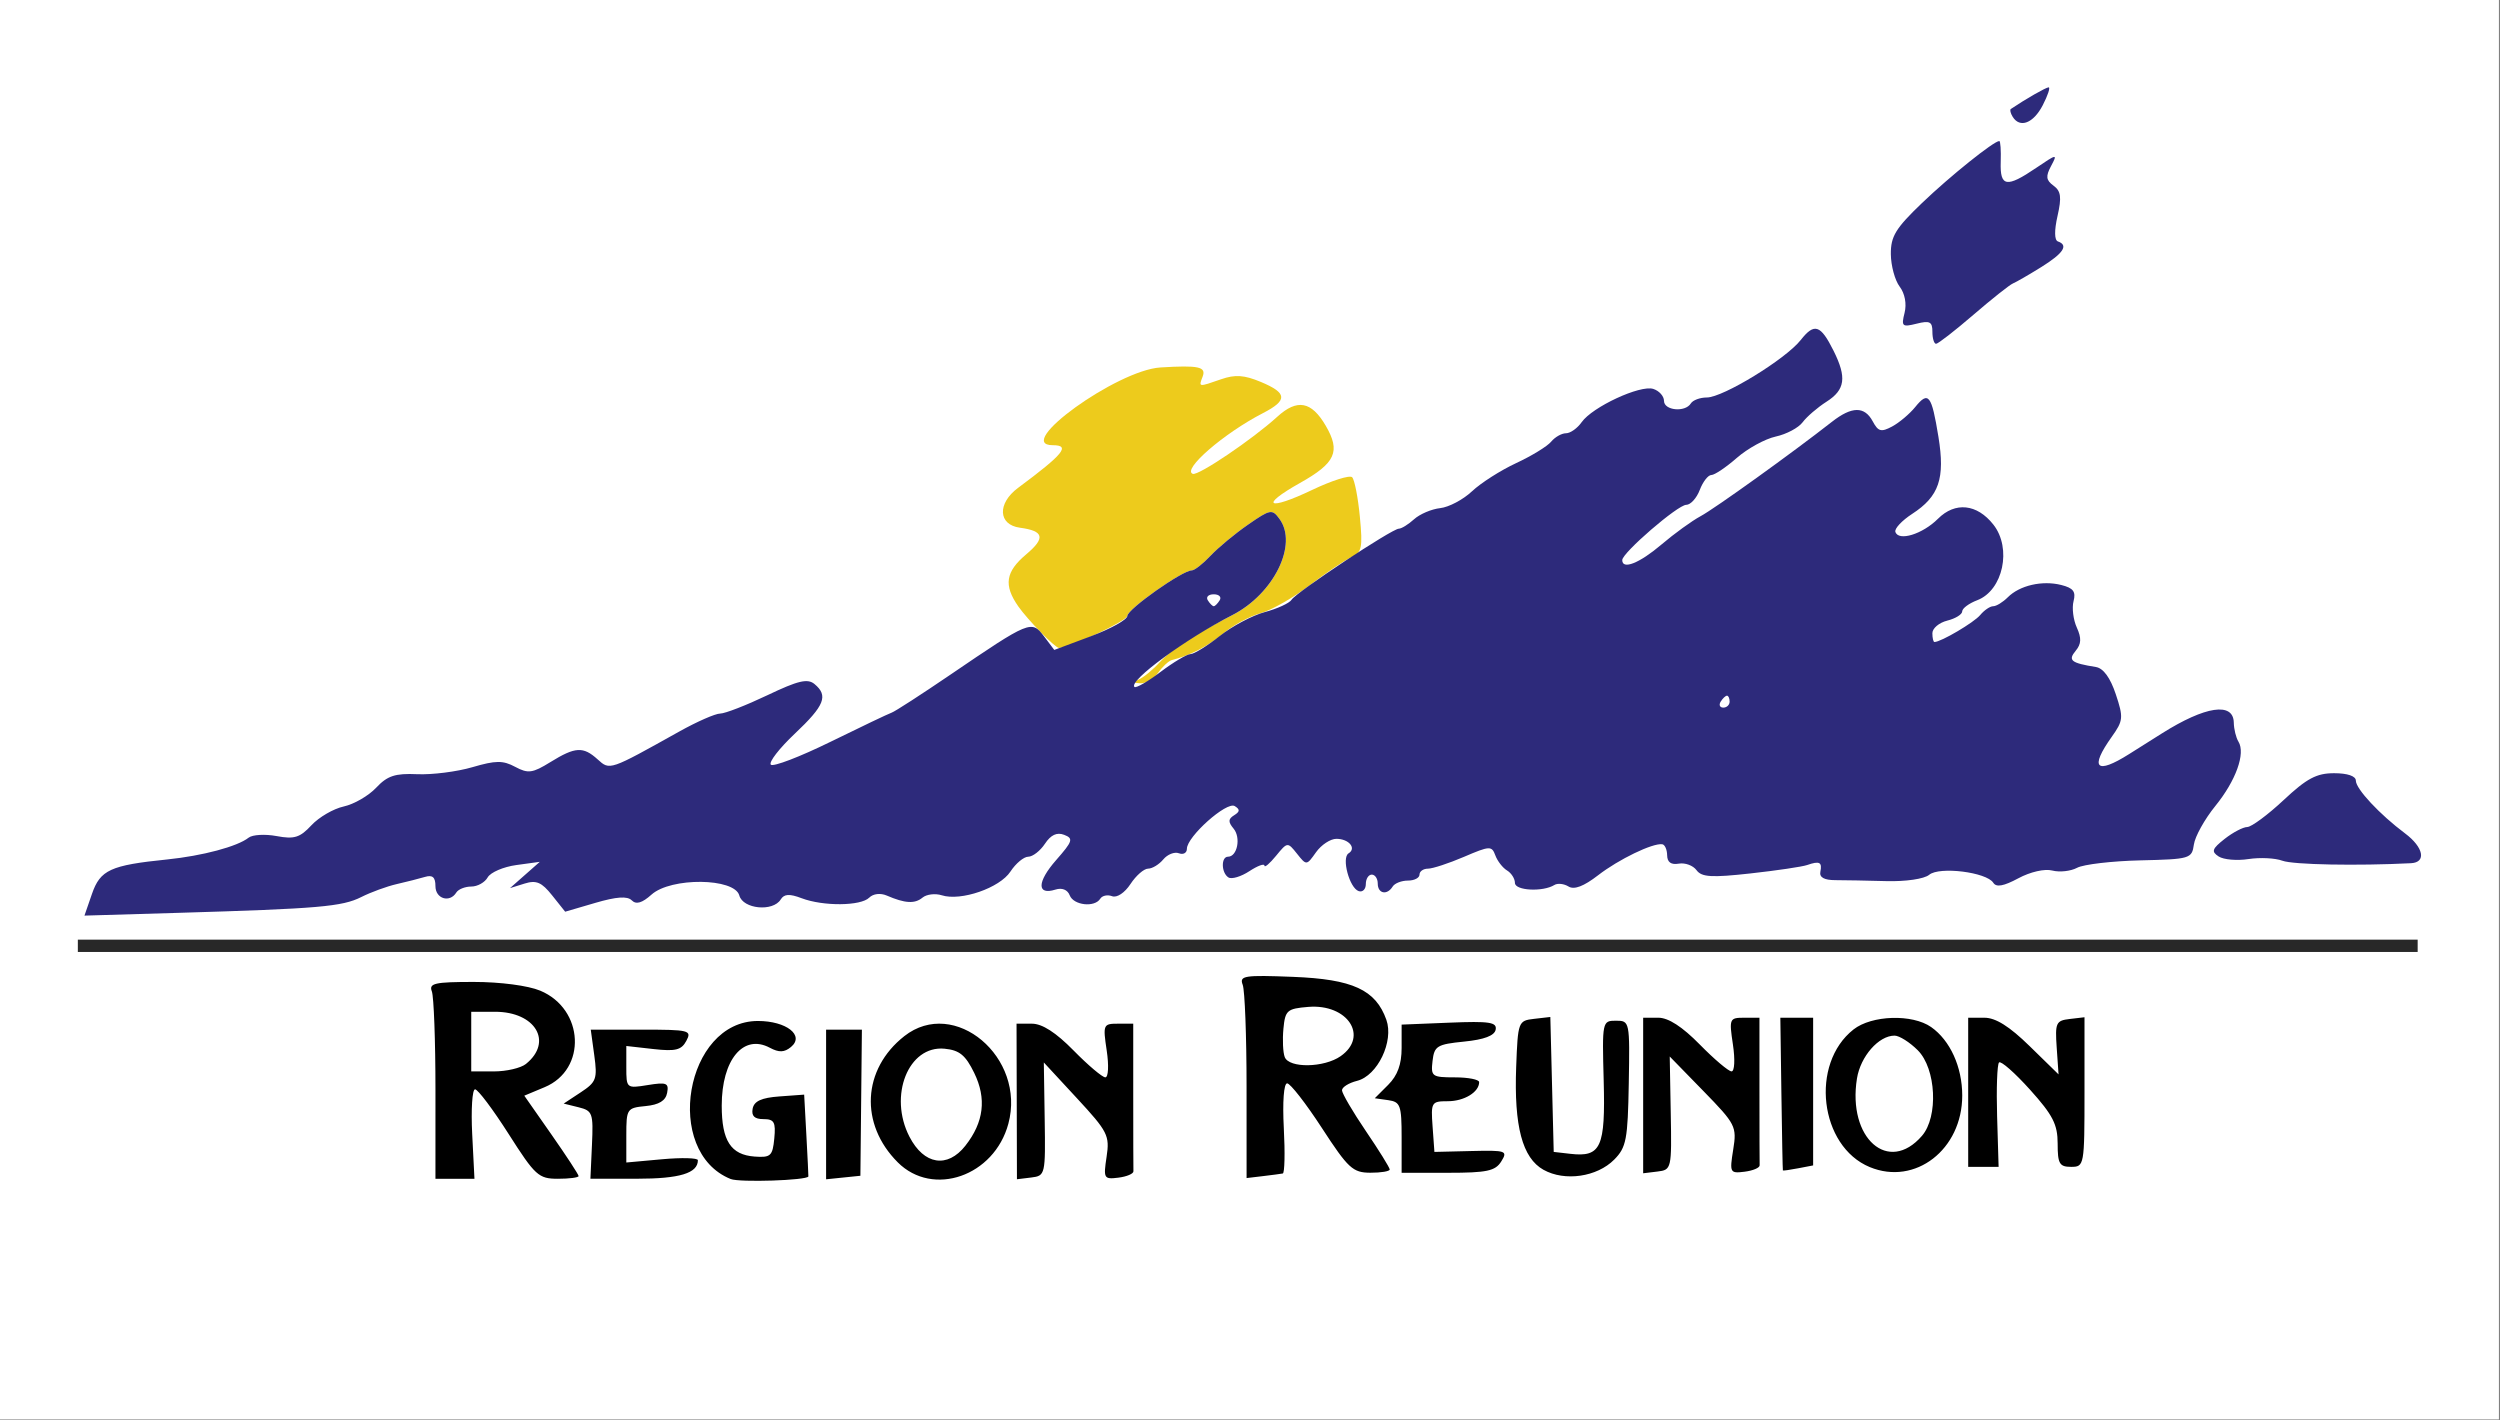
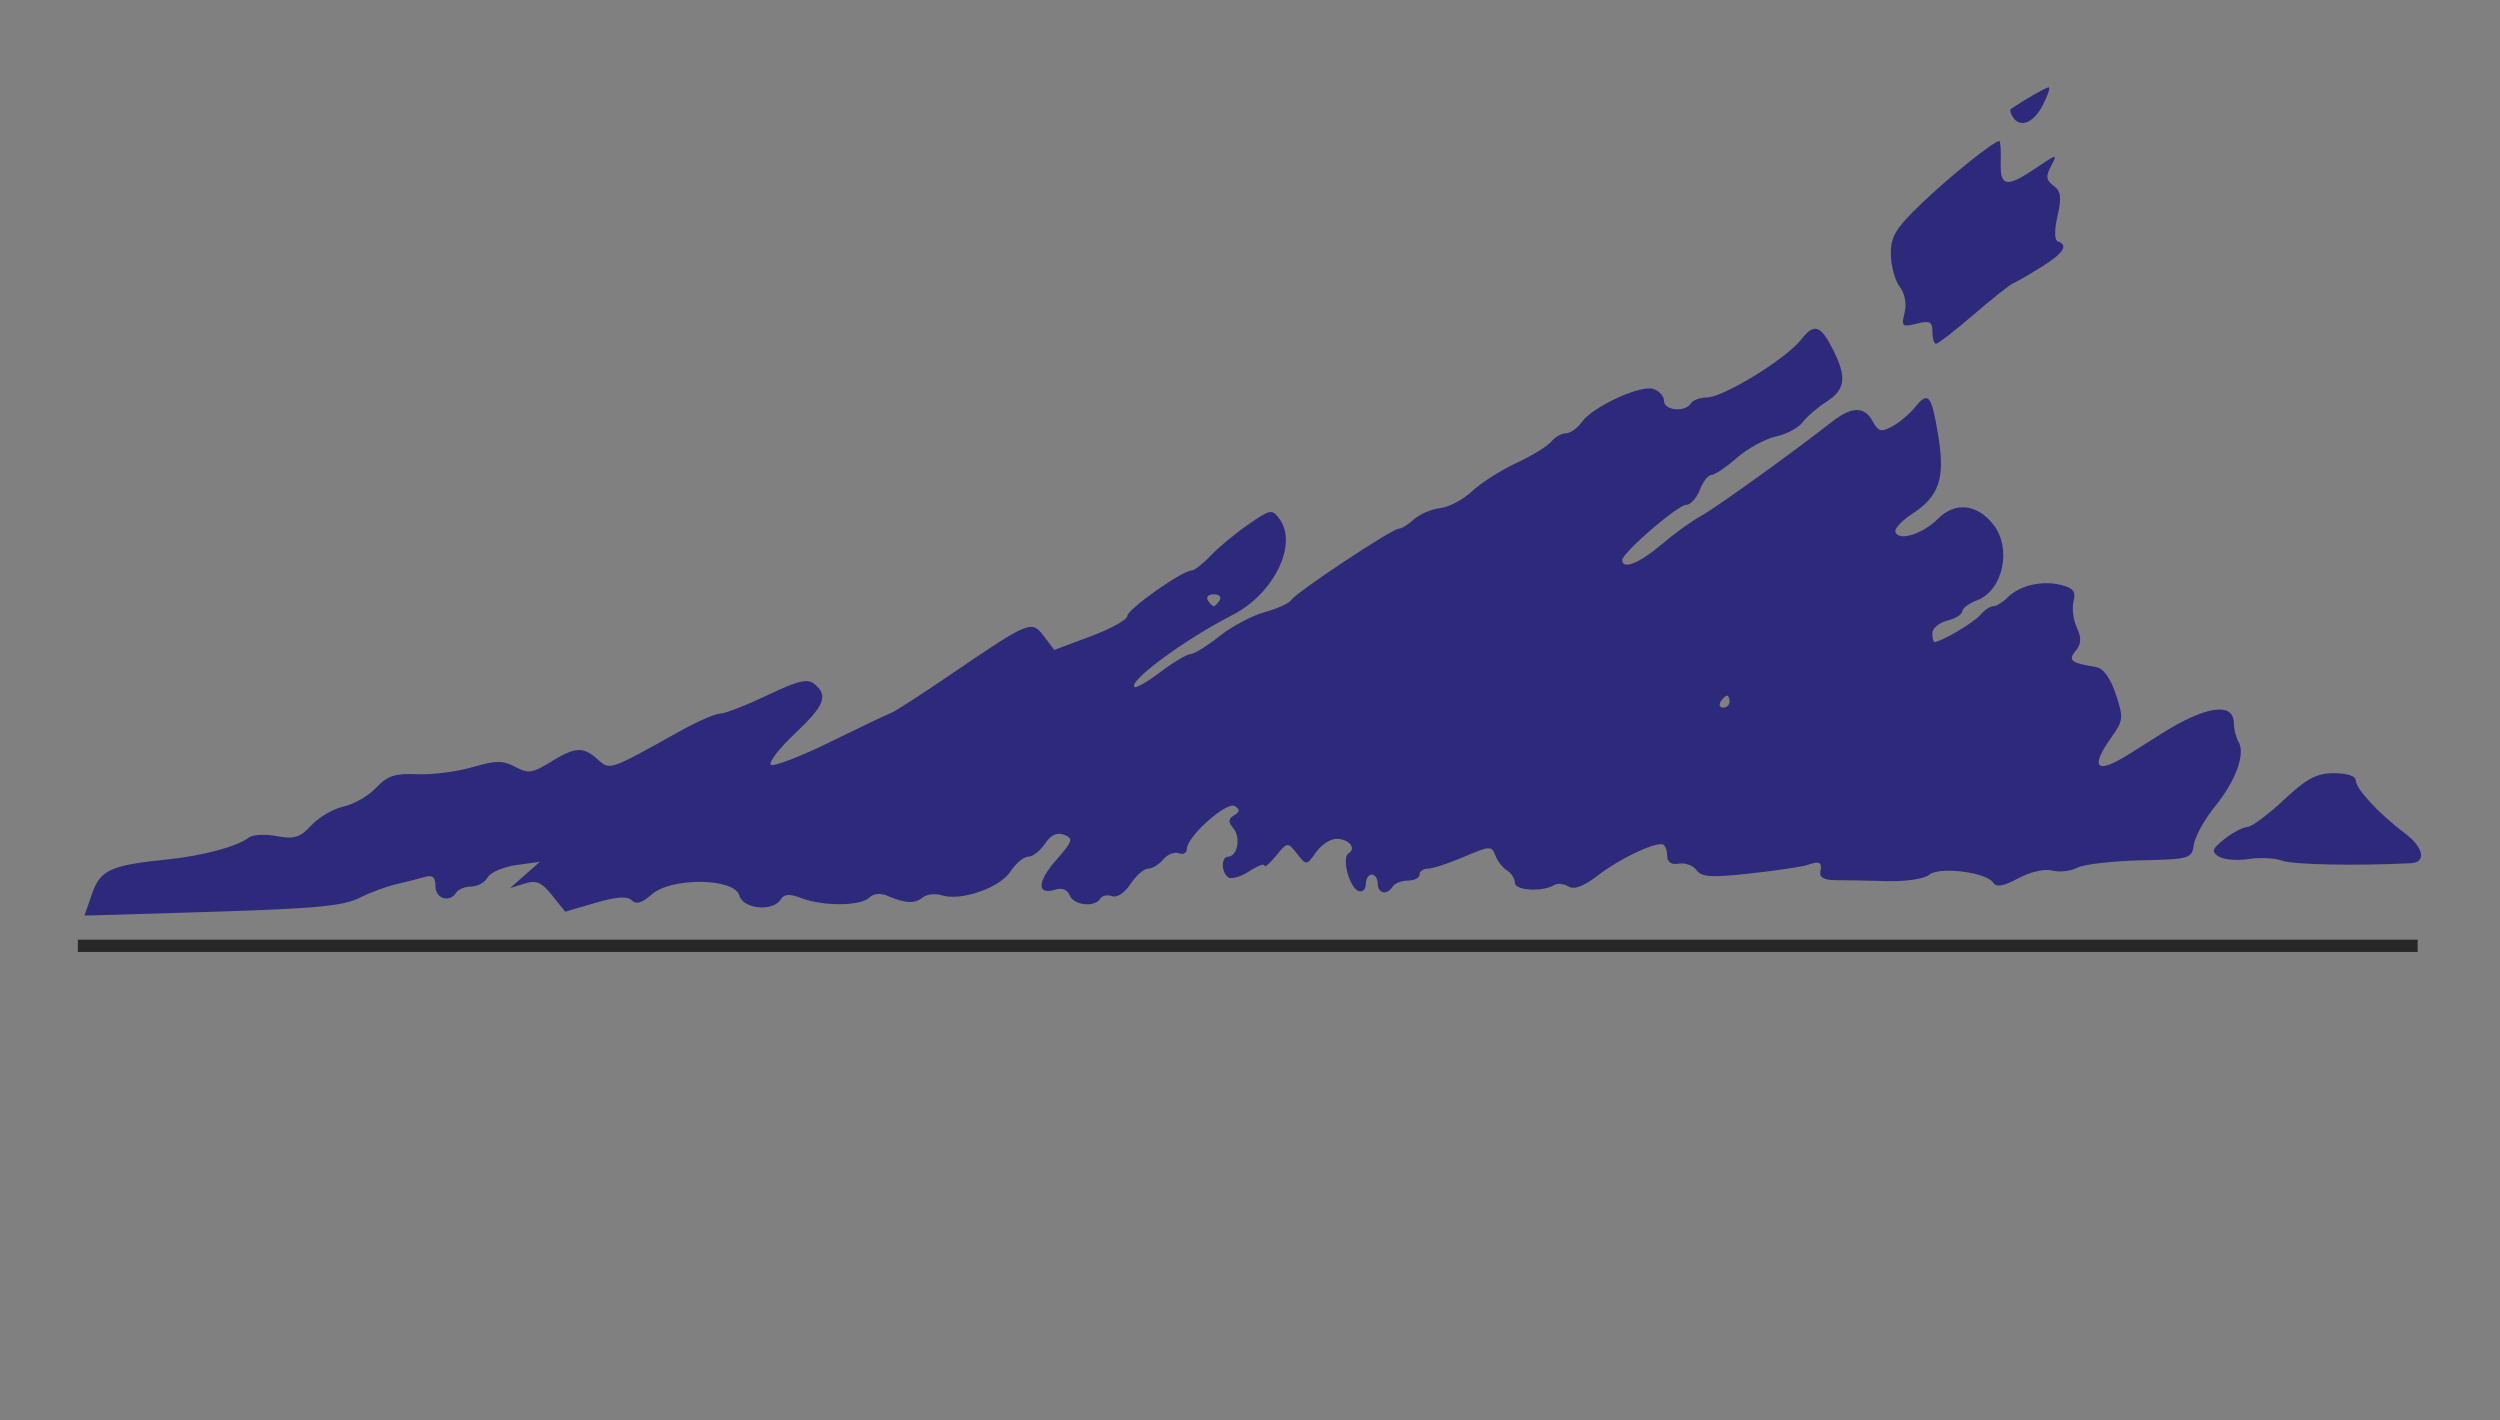
<svg xmlns="http://www.w3.org/2000/svg" xmlns:ns1="http://www.inkscape.org/namespaces/inkscape" xmlns:ns2="http://sodipodi.sourceforge.net/DTD/sodipodi-0.dtd" width="84.667mm" height="48.092mm" viewBox="0 0 84.667 48.092" version="1.1" id="svg1" xml:space="preserve" ns1:version="1.4.2 (f4327f4, 2025-05-13)" ns2:docname="dibujo.svg">
  <rect x="0" y="0" width="84.667" height="48.092" fill="#808080" stroke="none" />
  <ns2:namedview id="namedview1" pagecolor="#ffffff" bordercolor="#999999" borderopacity="1" ns1:showpageshadow="2" ns1:pageopacity="0" ns1:pagecheckerboard="0" ns1:deskcolor="#d1d1d1" ns1:document-units="mm" ns1:zoom="4.2031251" ns1:cx="160" ns1:cy="90.765797" ns1:window-width="1920" ns1:window-height="1017" ns1:window-x="-8" ns1:window-y="-8" ns1:window-maximized="1" ns1:current-layer="layer1" showgrid="false" />
  <defs id="defs1" />
  <g ns1:label="Capa 1" ns1:groupmode="layer" id="layer1" transform="scale(0.403)">
-     <rect style="fill:#ffffff;fill-opacity:1;stroke-width:0.392;stroke-linecap:square" id="rect7" width="210" height="119.284" x="0" y="0" />
    <g id="g7" transform="translate(-1.021,-0.105)">
      <g id="g6" transform="translate(-33.729,-93.727)">
        <g id="g1" transform="translate(34.255,93.655)">
-           <path style="fill:#edcb1c" d="m 96.188,57.277 c 0.391,-0.154 1.18,-0.801 1.754,-1.436 1.004,-1.111 2.795,-2.275 6.109,-3.969 3.495,-1.786 5.537,-5.94 3.972,-8.08 -0.624,-0.853 -0.765,-0.827 -2.651,0.48 -1.096,0.759 -2.513,1.935 -3.149,2.612 -0.636,0.677 -1.345,1.231 -1.576,1.231 -0.785,0 -5.402,3.255 -5.411,3.815 -0.007,0.415 -4.868,2.701 -5.744,2.701 -0.318,0 -2.634,-2.364 -3.424,-3.495 -1.246,-1.784 -1.074,-2.91 0.669,-4.376 1.633,-1.374 1.492,-1.965 -0.531,-2.236 -1.837,-0.246 -1.918,-2.04 -0.153,-3.351 3.828,-2.842 4.429,-3.583 2.909,-3.583 -3.335,0 5.404,-6.307 9.051,-6.533 3.215,-0.199 3.865,-0.058 3.548,0.769 -0.344,0.896 -0.37,0.892 1.555,0.221 1.174,-0.409 1.938,-0.358 3.333,0.225 2.236,0.934 2.278,1.543 0.18,2.623 -3.282,1.69 -6.833,4.765 -5.894,5.104 0.472,0.17 5.021,-2.906 7.098,-4.799 1.675,-1.526 2.87,-1.306 4.07,0.749 1.27,2.174 0.837,3.135 -2.172,4.822 -3.449,1.934 -2.691,2.358 1.033,0.578 1.648,-0.787 3.16,-1.267 3.361,-1.066 0.201,0.201 0.493,1.694 0.648,3.317 0.251,2.629 0.171,3.002 -0.736,3.415 -0.56,0.255 -2.13,1.313 -3.488,2.351 -1.359,1.038 -3.212,2.091 -4.119,2.342 -0.907,0.25 -2.301,1.004 -3.098,1.675 -1.283,1.079 -2.789,1.862 -4.345,2.258 -0.276,0.07 -0.796,0.548 -1.156,1.062 -0.36,0.514 -1.037,0.917 -1.504,0.895 -0.644,-0.03 -0.677,-0.107 -0.138,-0.32 z" id="path2" ns2:nodetypes="ssssssssssssssssssssssssssssssssss" />
          <path style="fill:#2d2a7b;fill-opacity:1" d="m 8.223,75.298 c 0.698,-2.017 1.553,-2.409 6.311,-2.894 2.981,-0.304 5.914,-1.088 6.853,-1.831 0.324,-0.256 1.384,-0.316 2.357,-0.134 1.479,0.277 1.957,0.129 2.92,-0.907 0.633,-0.681 1.856,-1.393 2.717,-1.581 0.861,-0.188 2.089,-0.898 2.727,-1.578 0.944,-1.005 1.589,-1.217 3.446,-1.135 1.257,0.056 3.345,-0.21 4.641,-0.59 1.962,-0.575 2.564,-0.58 3.596,-0.027 1.087,0.581 1.451,0.532 2.965,-0.404 2.082,-1.286 2.747,-1.325 3.96,-0.227 1.033,0.935 0.961,0.96 6.864,-2.338 1.485,-0.83 3.032,-1.509 3.437,-1.509 0.405,0 2.19,-0.694 3.968,-1.542 2.581,-1.232 3.377,-1.421 3.956,-0.941 1.181,0.98 0.856,1.803 -1.652,4.172 -1.307,1.235 -2.214,2.408 -2.015,2.607 0.199,0.199 2.452,-0.665 5.008,-1.92 2.555,-1.255 4.872,-2.359 5.147,-2.454 0.276,-0.095 2.489,-1.526 4.919,-3.18 6.691,-4.555 6.838,-4.615 7.877,-3.238 l 0.867,1.149 3.067,-1.147 c 1.687,-0.631 3.071,-1.401 3.076,-1.712 0.009,-0.566 4.619,-3.823 5.411,-3.823 0.231,0 0.94,-0.554 1.576,-1.231 0.636,-0.677 2.053,-1.853 3.149,-2.612 1.886,-1.307 2.028,-1.333 2.651,-0.48 1.565,2.14 -0.478,6.295 -3.972,8.079 -3.934,2.009 -8.729,5.528 -8.222,6.035 0.125,0.125 1.112,-0.442 2.193,-1.26 1.081,-0.818 2.216,-1.493 2.523,-1.501 0.307,-0.008 1.408,-0.69 2.448,-1.516 1.04,-0.826 2.753,-1.735 3.807,-2.018 1.054,-0.284 2.059,-0.748 2.235,-1.031 0.391,-0.633 8.448,-5.973 9.012,-5.973 0.224,0 0.8,-0.356 1.281,-0.791 0.481,-0.435 1.47,-0.857 2.199,-0.937 0.728,-0.08 1.931,-0.717 2.673,-1.416 0.742,-0.699 2.409,-1.763 3.704,-2.364 1.295,-0.601 2.62,-1.412 2.943,-1.802 0.323,-0.39 0.886,-0.709 1.25,-0.709 0.364,0 0.957,-0.419 1.317,-0.932 0.901,-1.281 4.913,-3.146 6.016,-2.796 0.497,0.158 0.903,0.61 0.903,1.005 0,0.813 1.781,0.984 2.255,0.217 0.17,-0.276 0.774,-0.501 1.342,-0.501 1.363,0 6.63,-3.223 7.895,-4.831 1.146,-1.457 1.665,-1.286 2.76,0.908 1.119,2.244 0.976,3.275 -0.595,4.278 -0.758,0.484 -1.66,1.261 -2.005,1.726 -0.345,0.465 -1.36,1.005 -2.255,1.2 -0.896,0.195 -2.369,1.002 -3.275,1.794 -0.905,0.792 -1.87,1.44 -2.142,1.44 -0.273,0 -0.711,0.564 -0.973,1.253 -0.262,0.689 -0.773,1.253 -1.136,1.253 -0.71,0 -5.379,4.029 -5.379,4.642 0,0.84 1.444,0.268 3.293,-1.305 1.083,-0.921 2.562,-1.992 3.287,-2.381 1.189,-0.637 7.664,-5.289 11.041,-7.933 1.677,-1.313 2.742,-1.323 3.432,-0.034 0.457,0.854 0.707,0.92 1.626,0.428 0.597,-0.32 1.47,-1.055 1.941,-1.635 1.113,-1.372 1.375,-1.036 1.951,2.499 0.57,3.504 0.058,5.008 -2.209,6.481 -0.857,0.557 -1.491,1.234 -1.41,1.504 0.249,0.826 2.278,0.206 3.579,-1.094 1.448,-1.448 3.281,-1.256 4.657,0.488 1.57,1.99 0.814,5.531 -1.358,6.356 -0.694,0.264 -1.262,0.686 -1.262,0.939 0,0.253 -0.564,0.601 -1.253,0.774 -0.689,0.173 -1.253,0.648 -1.253,1.057 0,0.408 0.078,0.742 0.174,0.742 0.545,0 3.323,-1.638 3.845,-2.266 0.338,-0.408 0.829,-0.741 1.091,-0.741 0.262,0 0.814,-0.338 1.227,-0.751 1.002,-1.002 2.891,-1.437 4.492,-1.035 1.012,0.254 1.245,0.559 1.036,1.358 -0.148,0.567 -0.026,1.565 0.272,2.218 0.404,0.887 0.381,1.38 -0.09,1.948 -0.674,0.813 -0.403,1.032 1.695,1.37 0.625,0.101 1.208,0.897 1.668,2.277 0.658,1.974 0.634,2.225 -0.334,3.586 -1.886,2.649 -1.321,3.208 1.464,1.45 0.965,-0.609 2.205,-1.392 2.757,-1.739 3.645,-2.296 6,-2.647 6.033,-0.899 0.01,0.547 0.186,1.265 0.391,1.597 0.611,0.988 -0.211,3.274 -1.945,5.41 -0.895,1.103 -1.705,2.559 -1.8,3.235 -0.167,1.189 -0.319,1.234 -4.505,1.332 -2.382,0.056 -4.77,0.336 -5.307,0.623 -0.536,0.287 -1.474,0.391 -2.084,0.232 -0.64,-0.167 -1.847,0.108 -2.857,0.651 -1.234,0.664 -1.853,0.775 -2.104,0.377 -0.564,-0.892 -4.527,-1.386 -5.387,-0.671 -0.42,0.348 -1.972,0.577 -3.616,0.531 -1.584,-0.044 -3.509,-0.08 -4.277,-0.081 -0.928,-0.001 -1.348,-0.236 -1.253,-0.702 0.166,-0.812 -0.068,-0.932 -1.11,-0.569 -0.413,0.144 -2.556,0.462 -4.761,0.706 -3.276,0.363 -4.106,0.313 -4.537,-0.274 -0.29,-0.395 -0.961,-0.642 -1.492,-0.548 -0.644,0.114 -0.968,-0.119 -0.976,-0.701 -0.007,-0.479 -0.191,-0.897 -0.409,-0.929 -0.802,-0.116 -3.661,1.265 -5.394,2.606 -1.201,0.929 -2.01,1.238 -2.482,0.946 -0.385,-0.238 -0.921,-0.296 -1.191,-0.129 -0.972,0.601 -3.316,0.477 -3.316,-0.175 0,-0.355 -0.299,-0.827 -0.664,-1.047 -0.365,-0.22 -0.808,-0.791 -0.983,-1.268 -0.299,-0.813 -0.465,-0.805 -2.635,0.125 -1.274,0.546 -2.636,0.993 -3.027,0.993 -0.391,0 -0.71,0.226 -0.71,0.501 0,0.276 -0.438,0.501 -0.973,0.501 -0.535,0 -1.112,0.226 -1.283,0.501 -0.468,0.757 -1.253,0.601 -1.253,-0.251 0,-0.413 -0.226,-0.752 -0.501,-0.752 -0.276,0 -0.501,0.357 -0.501,0.794 0,0.436 -0.27,0.704 -0.599,0.594 -0.777,-0.259 -1.459,-2.799 -0.852,-3.174 0.69,-0.427 0.025,-1.221 -1.023,-1.221 -0.501,0 -1.271,0.507 -1.711,1.128 -0.795,1.122 -0.803,1.123 -1.597,0.125 -0.793,-0.996 -0.804,-0.995 -1.768,0.181 -0.533,0.651 -0.97,1.02 -0.97,0.819 0,-0.2 -0.57,0.01 -1.267,0.466 -0.697,0.457 -1.486,0.695 -1.754,0.529 -0.611,-0.378 -0.642,-1.745 -0.04,-1.745 0.779,0 1.098,-1.601 0.47,-2.357 -0.472,-0.569 -0.463,-0.813 0.045,-1.127 0.493,-0.305 0.505,-0.489 0.05,-0.77 -0.674,-0.416 -4.02,2.567 -4.02,3.585 0,0.351 -0.302,0.522 -0.671,0.38 -0.369,-0.142 -0.961,0.091 -1.314,0.517 -0.354,0.426 -0.928,0.775 -1.276,0.775 -0.348,0 -1.014,0.582 -1.48,1.292 -0.485,0.741 -1.145,1.178 -1.545,1.024 -0.384,-0.147 -0.832,-0.052 -0.995,0.211 -0.468,0.757 -2.243,0.558 -2.568,-0.287 -0.18,-0.468 -0.645,-0.655 -1.195,-0.481 -1.582,0.502 -1.557,-0.642 0.055,-2.478 1.396,-1.589 1.468,-1.818 0.674,-2.123 -0.61,-0.234 -1.118,0.002 -1.614,0.749 -0.398,0.6 -1.029,1.09 -1.403,1.09 -0.374,0 -1.047,0.562 -1.497,1.248 -0.902,1.377 -4.163,2.504 -5.769,1.994 -0.551,-0.175 -1.281,-0.087 -1.621,0.196 -0.647,0.537 -1.466,0.49 -3,-0.172 -0.535,-0.231 -1.145,-0.158 -1.479,0.175 -0.711,0.711 -3.867,0.737 -5.681,0.047 -1.02,-0.388 -1.468,-0.361 -1.755,0.104 -0.651,1.053 -3.166,0.811 -3.48,-0.335 -0.406,-1.483 -5.741,-1.538 -7.376,-0.075 -0.797,0.713 -1.292,0.857 -1.664,0.485 -0.372,-0.372 -1.283,-0.309 -3.062,0.213 l -2.533,0.742 -1.095,-1.373 C 46.013,74.314 45.564,74.122 44.577,74.43 l -1.224,0.382 1.253,-1.105 1.253,-1.105 -1.976,0.271 c -1.087,0.149 -2.169,0.616 -2.406,1.038 -0.236,0.422 -0.856,0.768 -1.377,0.768 -0.521,0 -1.087,0.226 -1.258,0.501 -0.553,0.895 -1.754,0.529 -1.754,-0.535 0,-0.752 -0.241,-0.965 -0.877,-0.776 -0.482,0.143 -1.554,0.416 -2.381,0.605 -0.827,0.19 -2.165,0.679 -2.974,1.087 -1.602,0.808 -3.567,0.978 -15.408,1.329 L 7.592,77.122 Z M 145.847,59.141 c 0,-0.276 -0.1,-0.501 -0.221,-0.501 -0.122,0 -0.36,0.226 -0.531,0.501 -0.17,0.276 -0.071,0.501 0.221,0.501 0.292,0 0.531,-0.226 0.531,-0.501 z M 102.995,50.621 c 0.17,-0.276 -0.055,-0.501 -0.501,-0.501 -0.446,0 -0.672,0.226 -0.501,0.501 0.17,0.276 0.396,0.501 0.501,0.501 0.105,0 0.331,-0.226 0.501,-0.501 z m 89.307,21.89 c -0.603,-0.227 -1.887,-0.291 -2.851,-0.141 -0.965,0.15 -2.092,0.052 -2.506,-0.217 -0.636,-0.414 -0.558,-0.641 0.501,-1.477 0.689,-0.543 1.545,-0.993 1.901,-0.999 0.356,-0.006 1.733,-1.026 3.059,-2.267 1.946,-1.82 2.764,-2.255 4.239,-2.255 1.128,0 1.828,0.24 1.828,0.626 6.2e-4,0.693 2.002,2.838 4.134,4.431 1.559,1.165 1.814,2.438 0.501,2.506 -4.514,0.232 -9.915,0.128 -10.806,-0.208 z M 162.888,28.057 c 0,-0.844 -0.22,-0.957 -1.326,-0.679 -1.216,0.305 -1.3,0.23 -1.013,-0.912 0.189,-0.754 0.027,-1.622 -0.413,-2.203 -0.399,-0.527 -0.732,-1.755 -0.741,-2.729 -0.013,-1.492 0.399,-2.169 2.615,-4.292 2.362,-2.264 6.04,-5.213 6.5,-5.213 0.097,0 0.151,0.789 0.119,1.754 -0.07,2.103 0.483,2.197 2.974,0.506 1.762,-1.196 1.815,-1.203 1.259,-0.165 -0.468,0.874 -0.428,1.194 0.204,1.656 0.626,0.458 0.694,0.97 0.336,2.546 -0.278,1.227 -0.266,2.036 0.032,2.14 0.91,0.317 0.472,0.991 -1.4,2.156 -1.034,0.643 -2.105,1.262 -2.381,1.376 -0.276,0.114 -1.772,1.302 -3.326,2.639 -1.554,1.338 -2.963,2.432 -3.132,2.432 -0.169,0 -0.308,-0.455 -0.308,-1.012 z m 6.745,-18.067 c -0.182,-0.294 -0.251,-0.588 -0.155,-0.653 1.243,-0.839 2.957,-1.82 3.178,-1.82 0.155,0 -0.069,0.677 -0.496,1.504 -0.785,1.518 -1.919,1.953 -2.527,0.969 z" id="path1" ns2:nodetypes="sssssssssssssssssssssscsssssssssssssssssssssssssssssssssssssssssssssssssssssssssssssssssssssssssssssssscsssssssssssssssssssssssssssssssssssssssssssssssssssscsscccssssssssscsssssssssssssssssssssscssssssssssscssssccscsss" />
        </g>
-         <path style="fill:#000000" d="m 96.153,192.913 c -5.71,-2.305 -3.818,-13.281 2.289,-13.281 2.396,0 3.946,1.218 2.78,2.185 -0.557,0.462 -1.006,0.478 -1.779,0.065 -2.222,-1.189 -4.042,1.001 -4.042,4.866 0,2.949 0.762,4.13 2.76,4.278 1.353,0.1 1.515,-0.048 1.657,-1.518 0.133,-1.378 -0.008,-1.629 -0.914,-1.629 -0.749,0 -1.021,-0.264 -0.905,-0.877 0.121,-0.636 0.738,-0.919 2.248,-1.029 l 2.082,-0.152 0.185,3.41 c 0.102,1.875 0.178,3.435 0.169,3.465 -0.093,0.332 -5.779,0.52 -6.531,0.217 z m -24.809,-7.499 c 0,-4.112 -0.137,-7.834 -0.304,-8.27 -0.261,-0.68 0.239,-0.793 3.524,-0.793 2.228,0 4.563,0.307 5.585,0.734 3.698,1.545 3.932,6.622 0.373,8.109 l -1.713,0.716 2.282,3.264 c 1.255,1.795 2.282,3.366 2.282,3.491 0,0.125 -0.783,0.227 -1.741,0.227 -1.62,0 -1.908,-0.262 -4.135,-3.758 -1.317,-2.067 -2.588,-3.758 -2.825,-3.759 -0.237,-5.4e-4 -0.345,1.691 -0.241,3.758 l 0.19,3.759 h -1.639 -1.639 z m 7.603,-2.171 c 2.301,-1.854 0.806,-4.385 -2.591,-4.385 h -2.005 v 2.506 2.506 h 1.909 c 1.05,0 2.259,-0.282 2.687,-0.626 z m 5.549,6.8 c 0.122,-2.668 0.051,-2.868 -1.123,-3.159 l -1.253,-0.311 1.434,-0.945 c 1.31,-0.863 1.408,-1.131 1.137,-3.106 l -0.296,-2.162 h 4.268 c 4.022,0 4.239,0.054 3.764,0.942 -0.415,0.776 -0.905,0.897 -2.774,0.687 l -2.27,-0.256 v 1.788 c 0,1.773 0.015,1.785 1.805,1.495 1.579,-0.256 1.783,-0.174 1.625,0.658 -0.125,0.658 -0.681,0.999 -1.805,1.108 -1.573,0.152 -1.625,0.231 -1.625,2.45 v 2.293 l 3.007,-0.273 c 1.654,-0.15 3.007,-0.114 3.007,0.081 0,1.091 -1.529,1.556 -5.117,1.556 h -3.914 z m 19.676,-3.395 v -6.287 l 1.504,4.6e-4 1.504,4.6e-4 -0.063,6.139 -0.063,6.139 -1.441,0.148 -1.441,0.148 z m 6.024,4.864 c -3.223,-3.218 -2.984,-7.827 0.549,-10.606 4.206,-3.309 10.247,1.778 8.743,7.362 -1.185,4.402 -6.333,6.199 -9.293,3.244 z m 5.683,-1.402 c 1.552,-1.973 1.792,-3.961 0.738,-6.118 -0.73,-1.494 -1.238,-1.909 -2.488,-2.03 -3.039,-0.295 -4.733,3.953 -2.95,7.4 1.22,2.36 3.187,2.673 4.701,0.749 z m 4.314,-3.714 -0.017,-6.537 h 1.291 c 0.868,0 2.016,0.739 3.504,2.255 1.217,1.24 2.418,2.255 2.667,2.255 0.254,0 0.305,-0.994 0.116,-2.255 -0.326,-2.174 -0.292,-2.255 0.945,-2.255 h 1.284 v 6.014 c 0,3.308 0.007,6.183 0.016,6.39 0.009,0.207 -0.56,0.448 -1.264,0.536 -1.218,0.152 -1.266,0.067 -0.991,-1.754 0.27,-1.786 0.104,-2.114 -2.493,-4.921 l -2.782,-3.007 0.073,4.761 c 0.071,4.674 0.051,4.764 -1.13,4.908 l -1.202,0.146 z m 19.313,-1.263 c 0,-4.234 -0.146,-8.078 -0.324,-8.543 -0.293,-0.762 0.122,-0.828 4.224,-0.667 5.018,0.196 6.949,1.084 7.848,3.607 0.645,1.812 -0.74,4.7 -2.461,5.132 -0.697,0.175 -1.267,0.532 -1.267,0.792 0,0.261 0.902,1.803 2.005,3.427 1.103,1.624 2.005,3.077 2.005,3.23 0,0.153 -0.733,0.275 -1.629,0.272 -1.473,-0.006 -1.863,-0.366 -4.07,-3.759 -1.343,-2.064 -2.657,-3.752 -2.921,-3.752 -0.281,0 -0.397,1.56 -0.28,3.759 0.11,2.067 0.071,3.785 -0.086,3.816 -0.157,0.031 -0.906,0.131 -1.664,0.221 l -1.378,0.163 z m 7.908,-2.545 c 2.386,-1.671 0.584,-4.411 -2.721,-4.14 -1.783,0.147 -1.941,0.285 -2.089,1.835 -0.088,0.922 -0.039,1.993 0.11,2.381 0.365,0.95 3.304,0.903 4.701,-0.076 z m 17.044,9.549 c -1.776,-0.996 -2.482,-3.657 -2.294,-8.65 0.143,-3.805 0.172,-3.881 1.508,-4.035 l 1.362,-0.157 0.142,5.67 0.142,5.67 1.409,0.162 c 2.562,0.294 2.941,-0.542 2.791,-6.143 -0.134,-4.987 -0.122,-5.045 1.032,-5.045 1.154,0 1.166,0.06 1.076,5.263 -0.082,4.722 -0.207,5.38 -1.221,6.406 -1.448,1.465 -4.166,1.858 -5.945,0.859 z m -11.921,-2.72 c 0,-2.701 -0.103,-2.987 -1.128,-3.132 l -1.128,-0.16 1.128,-1.128 c 0.786,-0.786 1.128,-1.723 1.128,-3.094 v -1.967 l 4.023,-0.163 c 3.363,-0.137 4,-0.04 3.88,0.588 -0.097,0.506 -0.962,0.834 -2.645,1.002 -2.284,0.229 -2.515,0.371 -2.66,1.629 -0.15,1.304 -0.048,1.378 1.879,1.378 1.121,0 2.038,0.18 2.038,0.401 0,0.838 -1.258,1.604 -2.635,1.604 -1.375,0 -1.426,0.085 -1.278,2.13 l 0.154,2.13 3.105,-0.075 c 2.933,-0.07 3.072,-0.022 2.511,0.877 -0.501,0.802 -1.206,0.952 -4.483,0.952 h -3.889 z m 20.298,-3.523 v -6.537 l 1.274,2.6e-4 c 0.848,1.7e-4 2.015,0.755 3.487,2.256 1.217,1.24 2.418,2.255 2.667,2.255 0.254,0 0.305,-0.994 0.116,-2.255 -0.326,-2.174 -0.292,-2.255 0.945,-2.255 h 1.284 v 6.014 c 0,3.308 0.007,6.183 0.016,6.39 0.009,0.207 -0.56,0.448 -1.264,0.536 -1.231,0.154 -1.268,0.083 -0.957,-1.86 0.31,-1.939 0.21,-2.135 -2.506,-4.921 l -2.829,-2.901 0.086,4.761 c 0.085,4.678 0.065,4.764 -1.116,4.907 l -1.202,0.146 z m 11.742,6.3 c -0.02,-0.031 -0.076,-2.931 -0.125,-6.446 l -0.089,-6.39 1.378,5e-5 1.378,5e-5 v 6.206 6.206 l -1.253,0.24 c -0.689,0.132 -1.269,0.214 -1.289,0.184 z m 7.303,-0.283 c -4.223,-1.747 -5.043,-8.677 -1.368,-11.567 1.532,-1.205 4.94,-1.311 6.522,-0.203 1.599,1.12 2.615,3.356 2.615,5.756 0,4.535 -3.951,7.593 -7.768,6.014 z m 4.385,-2.628 c 1.391,-1.609 1.193,-5.645 -0.353,-7.191 -0.677,-0.677 -1.554,-1.23 -1.949,-1.23 -1.335,0 -2.864,1.743 -3.162,3.606 -0.804,5.025 2.65,8.069 5.464,4.815 z m 3.884,-3.66 v -6.265 h 1.361 c 0.948,0 2.101,0.723 3.797,2.381 l 2.436,2.381 -0.156,-2.255 c -0.144,-2.078 -0.058,-2.267 1.09,-2.401 l 1.246,-0.146 v 6.286 c 0,6.185 -0.018,6.286 -1.128,6.286 -0.976,-2.2e-4 -1.128,-0.262 -1.128,-1.951 0,-1.614 -0.4,-2.396 -2.319,-4.53 -1.276,-1.419 -2.449,-2.45 -2.607,-2.292 -0.158,0.158 -0.231,2.197 -0.162,4.53 l 0.126,4.243 h -1.278 -1.278 z" id="path6" ns2:nodetypes="sssssssssscsssssssscsssssscccssscccsssscsscssscssssscssscscccccccccsssssssssccssssscssssscssccsssssssssssssscssssssssscccsssssssscsscsssssssscssscsccssssscscssscssccsscccccssssssssssssccsscsscsssssscccc" />
      </g>
      <rect style="fill:#282828;fill-opacity:1;stroke-width:2.03;stroke-linecap:square" id="rect6" width="196.631" height="1.035" x="7.562" y="79.07" />
    </g>
  </g>
</svg>